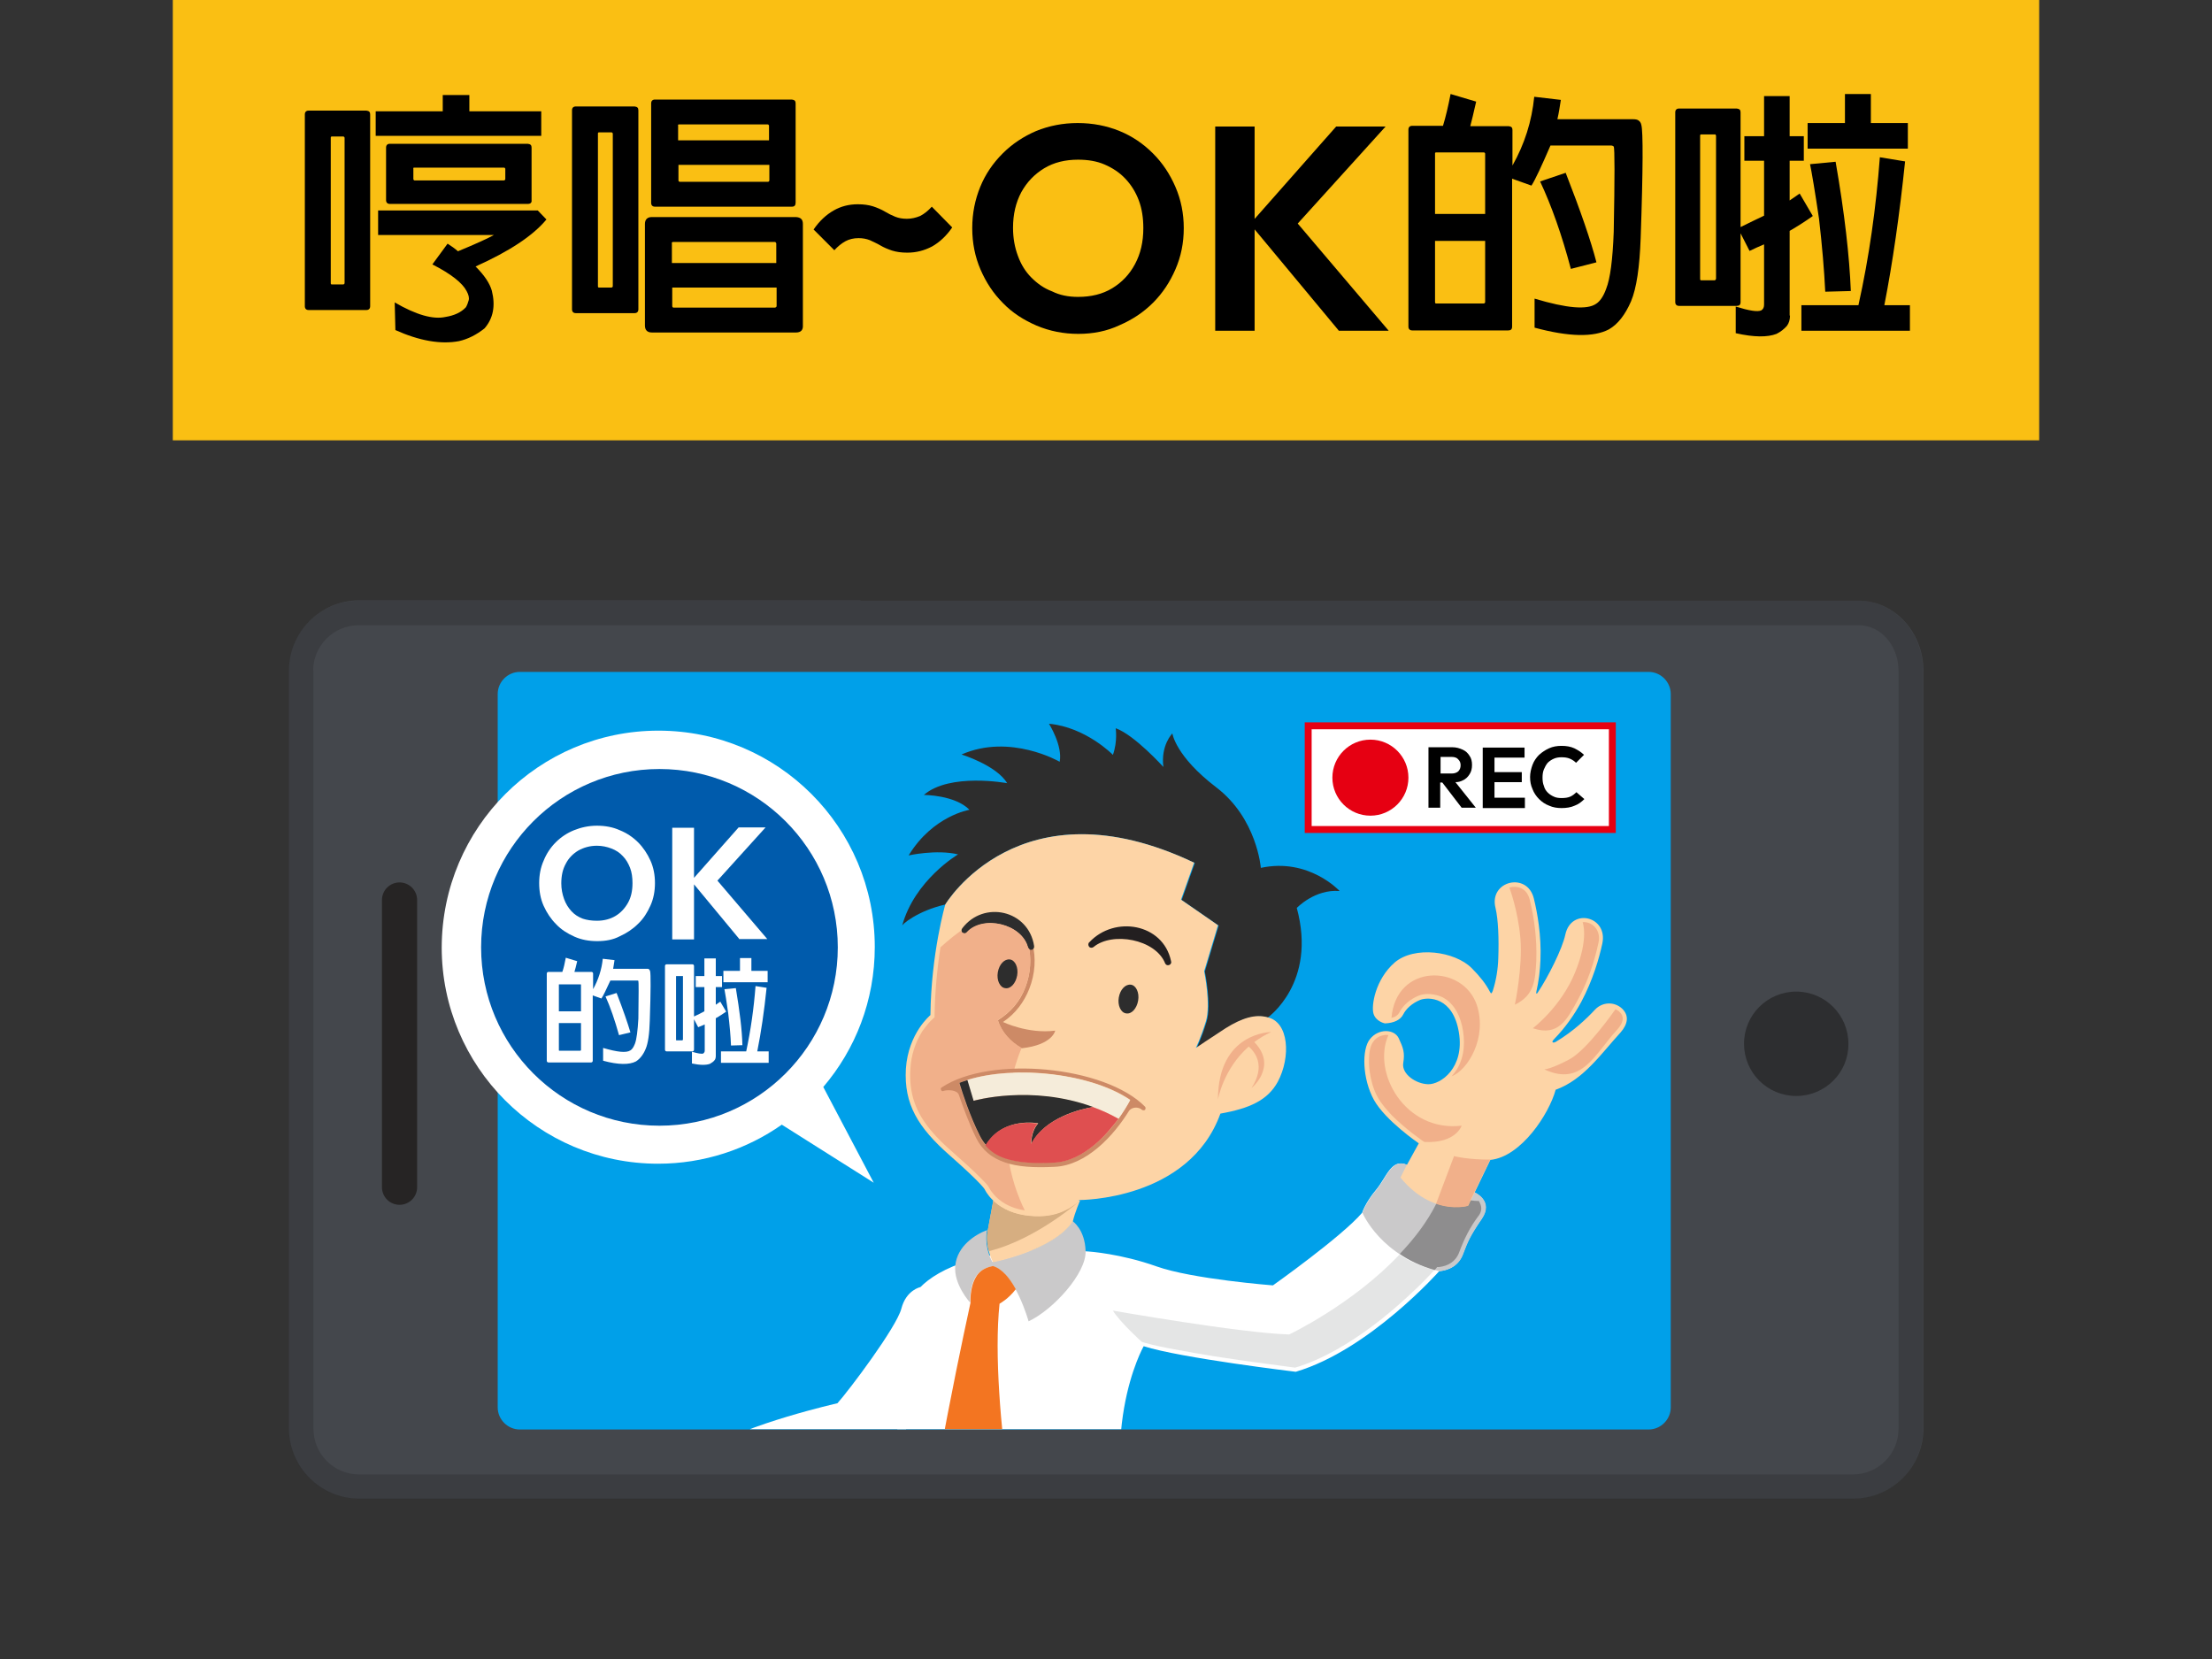
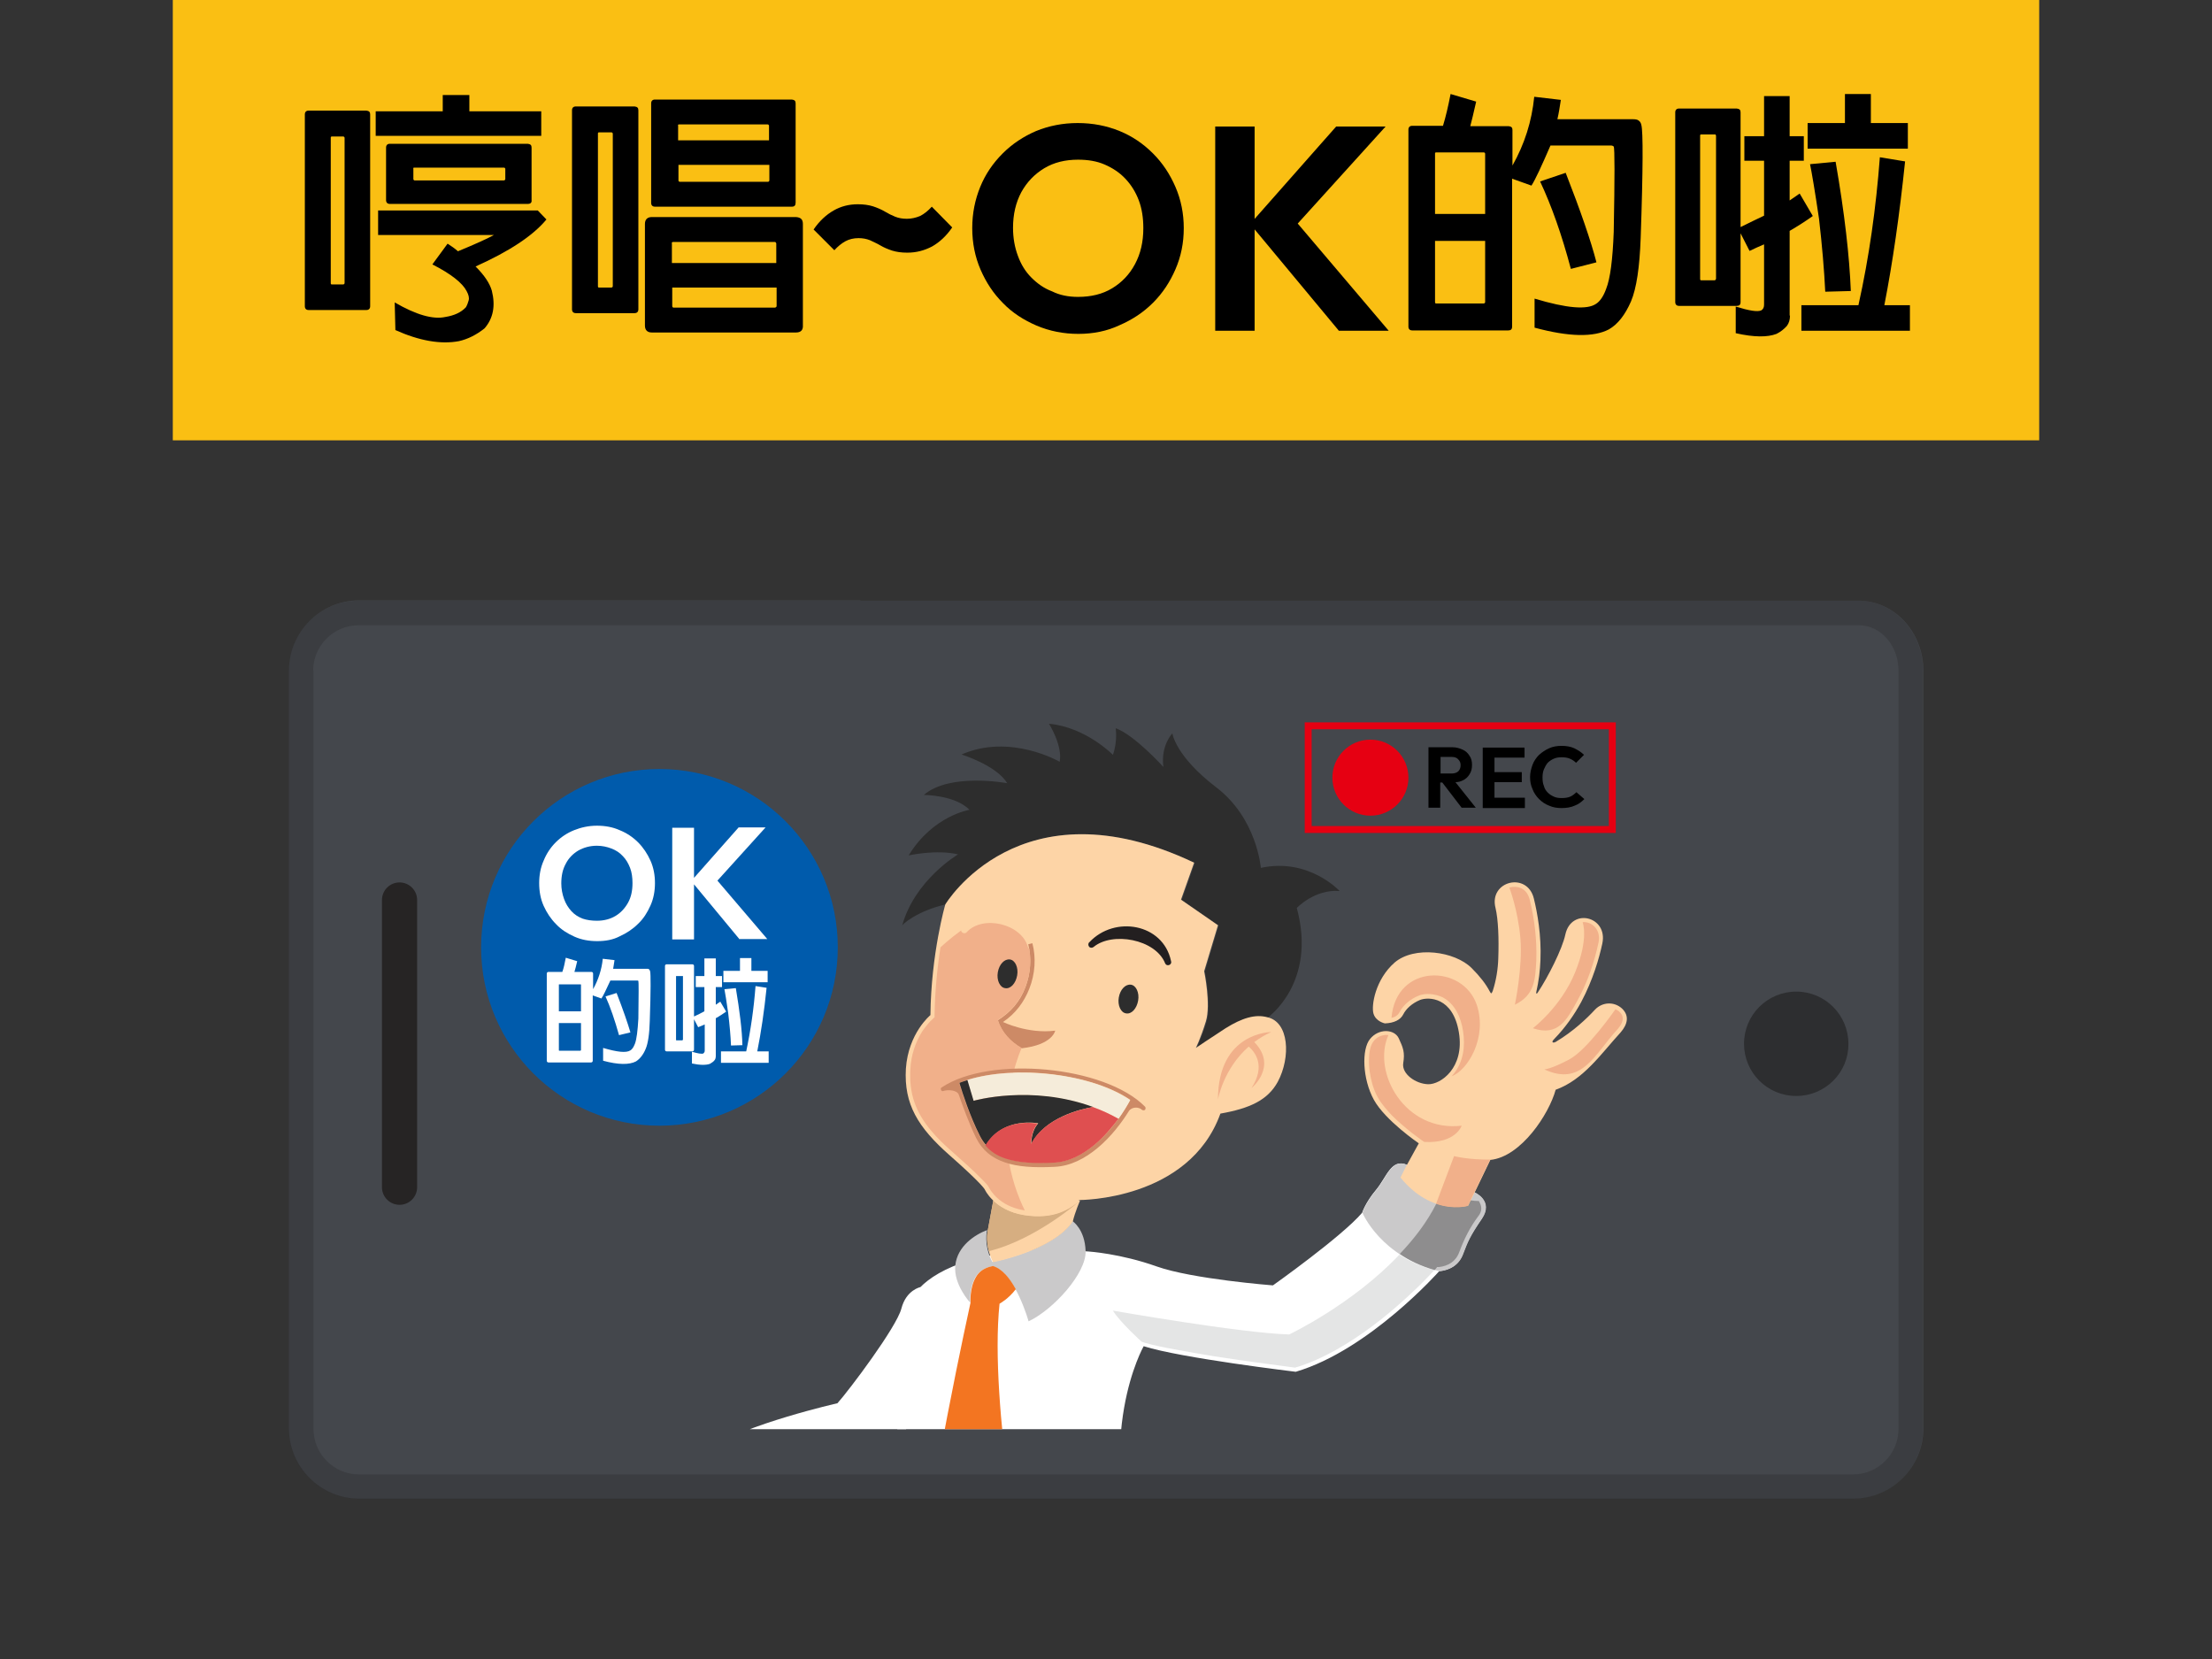
<svg xmlns="http://www.w3.org/2000/svg" xmlns:xlink="http://www.w3.org/1999/xlink" version="1.1" id="圖層_1" x="0px" y="0px" viewBox="0 0 640 480" style="enable-background:new 0 0 640 480;" xml:space="preserve">
  <rect x="0" y="0" width="640" height="480" fill="#333333" stroke="none" />
  <style type="text/css">
	.st0{fill:#FABF13;}
	.st1{fill:#44474C;}
	.st2{opacity:0.4;}
	.st3{fill:#2D2E30;}
	.st4{fill:#00A0E9;}
	.st5{fill:none;stroke:#262424;stroke-width:10.175;stroke-linecap:round;stroke-miterlimit:10;}
	.st6{clip-path:url(#SVGID_00000179621467921761102750000017681089456461401729_);}
	.st7{fill-rule:evenodd;clip-rule:evenodd;fill:#FFFFFF;}
	.st8{fill-rule:evenodd;clip-rule:evenodd;fill:#CAC9CA;}
	.st9{fill-rule:evenodd;clip-rule:evenodd;fill:#FDD4A6;}
	.st10{fill-rule:evenodd;clip-rule:evenodd;fill:#D6AE81;}
	.st11{fill-rule:evenodd;clip-rule:evenodd;fill:#2D2D2D;}
	.st12{fill-rule:evenodd;clip-rule:evenodd;fill:#F37521;}
	.st13{fill-rule:evenodd;clip-rule:evenodd;fill:#E4E5E5;}
	.st14{opacity:0.3;fill-rule:evenodd;clip-rule:evenodd;}
	.st15{fill-rule:evenodd;clip-rule:evenodd;fill:#F1B08A;}
	.st16{fill-rule:evenodd;clip-rule:evenodd;fill:#CD8A66;}
	.st17{fill-rule:evenodd;clip-rule:evenodd;fill:#231F20;}
	.st18{fill-rule:evenodd;clip-rule:evenodd;fill:#F5ECDA;}
	.st19{fill-rule:evenodd;clip-rule:evenodd;fill:#DF4F50;}
	.st20{fill:#FFFFFF;}
	.st21{fill:#005BAC;}
	.st22{fill:#E60012;}
</style>
  <rect x="50" class="st0" width="540" height="127.4" />
  <g>
    <g>
      <path d="M106,89.7H89.3c-0.7,0-1.1-0.4-1.1-1.1V33.1c0-0.7,0.4-1.1,1.1-1.1H106c0.8,0.1,1.1,0.4,1.1,1.1v55.5    C107.1,89.3,106.7,89.7,106,89.7z M96,39.5c-0.2,0-0.3,0.1-0.3,0.3v42.1c0,0.3,0.1,0.4,0.3,0.4h3.3c0.2,0,0.4-0.2,0.4-0.4V39.8    c-0.1-0.2-0.2-0.3-0.4-0.3H96z M128.1,27.5h7.7v4.7h20.8v7.1h-47.9v-7.1h19.4V27.5z M135.6,86.9c0.2-0.7,0-1.6-0.6-2.7    c-1.2-2.3-4.4-4.9-9.9-7.7l4.4-6c1.1,0.7,2.1,1.4,3,2.2c5.1-2.1,8.6-3.7,10.4-4.7h-33.5v-7.1h46.2l2.5,2.6    c-3.9,4.7-10.7,9.2-20.5,13.6c2.6,2.6,4.1,4.9,4.7,7c1.1,4.4,0.4,8-2.1,10.9c-2.4,1.9-4.8,3.1-7.4,3.7c-5.3,1-11.5-0.1-18.4-3.2    l-0.2-8c6.2,3.6,11.1,5,14.7,4.2c2.5-0.4,4.5-1.3,5.9-2.8C135.2,88.2,135.4,87.6,135.6,86.9z M152.7,59h-39.9    c-0.7,0-1.1-0.4-1.1-1.1V42.7c0-0.7,0.4-1.1,1.1-1.1h39.9c0.8,0.1,1.1,0.4,1.1,1.1v15.2C153.9,58.6,153.5,59,152.7,59z     M119.9,48.5c-0.3,0-0.4,0.1-0.3,0.3v3c0,0.2,0.1,0.3,0.3,0.4h25.9c0.2,0,0.4-0.2,0.4-0.4v-3c-0.1-0.2-0.2-0.3-0.4-0.3H119.9z" />
      <path d="M183.6,90.6h-17c-0.7,0-1.1-0.4-1.1-1.1V31.9c0-0.7,0.4-1.1,1.1-1.1h17c0.8,0.1,1.1,0.4,1.1,1.1v57.6    C184.7,90.2,184.3,90.6,183.6,90.6z M173.3,38.3c-0.2,0-0.3,0.1-0.3,0.3v44.2c0,0.3,0.1,0.4,0.3,0.4h3.6c0.2,0,0.4-0.2,0.4-0.4    V38.6c-0.1-0.2-0.2-0.3-0.4-0.3H173.3z M230.3,96.2h-41.7c-1.3,0-2-0.7-2-2V64.8c0-1.3,0.7-2,2-2h41.7c1.4,0.1,2,0.7,2,2v29.3    C232.4,95.5,231.7,96.2,230.3,96.2z M229.1,59.8h-39.6c-0.7,0-1.1-0.4-1.1-1.1V29.9c0-0.7,0.4-1.1,1.1-1.1h39.6    c0.8,0.1,1.1,0.4,1.1,1.1v28.7C230.2,59.4,229.9,59.8,229.1,59.8z M224.6,76.1v-5.7c-0.1-0.2-0.2-0.4-0.4-0.4h-29.5    c-0.3,0.1-0.4,0.2-0.3,0.4v5.7H224.6z M194.5,83.2v5.3c0,0.3,0.1,0.4,0.3,0.5h29.5c0.2-0.1,0.4-0.2,0.4-0.5v-5.3H194.5z     M222.5,40.6v-4.3c-0.1-0.2-0.2-0.3-0.4-0.3h-25.6c-0.3,0-0.4,0.1-0.3,0.3v4.3H222.5z M196.3,47.7v4.5c0,0.2,0.1,0.3,0.3,0.4h25.6    c0.2,0,0.4-0.2,0.4-0.4v-4.5H196.3z" />
    </g>
    <g>
      <g>
        <path d="M443.1,53.7l-5.6-2v42.8c0,0.8-0.4,1.1-1.1,1.1h-27.8c-0.7,0-1.1-0.4-1.1-1.1v-57c0-0.7,0.4-1.1,1.1-1.1h8.9     c0.8-2.6,1.5-5.6,2.2-9.2l7.4,2.2c-0.7,3.2-1.3,5.5-1.7,7.1h11.1c0.8,0.1,1.1,0.4,1.1,1.1v10.3c3.5-6.2,5.6-12.8,6.3-19.9     l7.7,0.9c-0.3,2-0.6,3.9-1,5.6h22c0.6,0,1.1,0.1,1.4,0.3c0.5,0.3,0.8,0.8,0.9,1.4c0.5,1.8,0.5,12.6-0.2,32.6     c-0.3,8.5-1.2,14.6-2.8,18.4c-1.7,3.9-3.8,6.6-6.4,8.1c-4.4,2.3-11.5,2.2-21.5-0.5v-8.4c9.3,2.8,15.2,3.3,17.8,1.5     c1.1-0.7,2.1-2.1,2.9-4.3c1.2-3,1.9-8.5,2.2-16.5c0.3-15.9,0.3-24.2,0-24.7c-0.2-0.2-0.5-0.3-0.8-0.3h-17.5     C446,48.1,444.2,52,443.1,53.7z M429.7,61.9V44.4c-0.1-0.2-0.2-0.3-0.4-0.3h-13.8c-0.2,0-0.3,0.1-0.3,0.3v17.5H429.7z      M415.2,69.7v17.7c0,0.3,0.1,0.4,0.3,0.4h13.8c0.2,0,0.4-0.2,0.4-0.4V69.7H415.2z M453,50c4.3,11,7.3,19.7,8.9,25.9l-7.4,1.9     c-2.6-9.8-5.6-18.3-8.9-25.3L453,50z" />
        <path d="M517.9,91.3c0,1.2-0.3,2.2-0.9,3c-0.8,0.9-1.8,1.7-3,2.3c-2.6,1-6.5,1-11.8-0.2v-7.7c3.9,1.2,6.3,1.6,7.4,1.1     c0.6-0.4,0.8-0.9,0.8-1.7V70.7c-1.4,0.6-2.8,1.2-4.2,1.9l-2.6-5.1v19.9c0,0.8-0.4,1.1-1.1,1.1h-16.7c-0.7,0-1.1-0.4-1.1-1.1V32.5     c0-0.7,0.4-1.1,1.1-1.1h16.7c0.8,0.1,1.1,0.4,1.1,1.1v33.2c2.4-1.2,4.7-2.3,6.8-3.3V46.5h-5.7v-7.1h5.7V27.8h7.4v11.6h4.1v7.1     h-4.1V58c1-0.7,2-1.4,2.9-2l3.8,6.5c-2.1,1.5-4.3,2.9-6.7,4.3V91.3z M492.2,38.9c-0.2,0-0.3,0.1-0.3,0.3v41.5     c0,0.3,0.1,0.4,0.3,0.4h3.9c0.2,0,0.3-0.2,0.4-0.4V39.2c-0.1-0.2-0.2-0.4-0.4-0.3H492.2z M543.9,45.5l7.3,1.2     c-1.6,15.4-3.6,29.3-6,41.6h7.4v7.4h-31.4v-7.4h16.5C540.8,74.4,542.8,60.1,543.9,45.5z M533.9,27.2h7.4v8.4H552v7.4h-29v-7.4     h10.8V27.2z M531.1,46.8c2.6,14.9,4,27.4,4.4,37.4l-7.4,0.2c-0.3-6.2-0.9-13.3-1.8-21.1c-1.2-8.1-2.1-13.4-2.6-15.8L531.1,46.8z" />
      </g>
      <g>
        <path d="M262.5,73.1c-1.7,0-3.1-0.2-4.4-0.6c-1.2-0.4-2.4-0.9-3.4-1.5c-1-0.6-2-1-3-1.5c-1-0.4-2.1-0.6-3.3-0.6     c-1.4,0-2.7,0.3-3.8,0.9c-1.1,0.6-2.2,1.5-3.2,2.6l-6-6c1.7-2.5,3.7-4.3,5.8-5.5c2.1-1.2,4.4-1.8,7-1.8c1.7,0,3.1,0.2,4.4,0.6     c1.2,0.4,2.4,0.9,3.4,1.5c1,0.6,2,1.1,3,1.5c1,0.4,2.1,0.6,3.4,0.6c1.3,0,2.6-0.3,3.8-0.8c1.2-0.6,2.3-1.5,3.4-2.7l5.9,6     c-1.7,2.5-3.7,4.3-5.8,5.5C267.4,72.5,265.1,73.1,262.5,73.1z" />
        <path d="M312,96.6c-4.3,0-8.3-0.8-12.1-2.4c-3.7-1.6-7-3.7-9.7-6.5c-2.8-2.8-4.9-6-6.5-9.7c-1.6-3.7-2.4-7.7-2.4-12     c0-4.3,0.8-8.2,2.3-11.9c1.5-3.7,3.7-6.9,6.5-9.7c2.8-2.8,6-4.9,9.7-6.5c3.7-1.5,7.7-2.3,12-2.3c4.4,0,8.4,0.8,12.1,2.3     c3.7,1.5,6.9,3.7,9.7,6.5c2.8,2.8,4.9,6,6.5,9.7c1.6,3.7,2.4,7.7,2.4,11.9c0,4.3-0.8,8.2-2.4,11.9c-1.6,3.7-3.7,6.9-6.5,9.7     c-2.8,2.8-6,4.9-9.7,6.5C320.3,95.8,316.3,96.6,312,96.6z M311.9,85.9c3.8,0,7.1-0.8,9.9-2.5c2.8-1.7,5-4,6.6-7     c1.6-3,2.4-6.4,2.4-10.4c0-2.9-0.4-5.6-1.3-8c-0.9-2.4-2.2-4.5-3.9-6.3c-1.7-1.8-3.7-3.1-6-4.1c-2.3-1-4.9-1.4-7.7-1.4     c-3.7,0-7,0.8-9.8,2.5c-2.8,1.7-5,4-6.6,6.9c-1.6,3-2.4,6.4-2.4,10.3c0,3,0.5,5.7,1.4,8.1c0.9,2.5,2.2,4.6,3.9,6.3     c1.7,1.7,3.6,3.1,6,4C306.6,85.4,309.1,85.9,311.9,85.9z" />
        <path d="M351.6,95.6V36.6H363v59.1H351.6z M387.3,95.6l-25.6-30.8l24.9-28.2h14.3l-27.8,30.7l0.1-5.3l28.6,33.7H387.3z" />
      </g>
    </g>
  </g>
  <g>
    <g>
      <path class="st1" d="M249,173.7c-11.2,0-29.5,0-40.7,0H103.9c-11.2,0-20.3,9.2-20.3,20.3v219.3c0,11.2,9.2,20.3,20.3,20.3h432.3    c11.2,0,20.3-9.2,20.3-20.3V194.1c0-11.2-8.4-20.3-18.7-20.3c-10.3,0-27.8,0-39,0H249z" />
      <g class="st2">
        <path class="st3" d="M90.6,194.1c0-7.3,5.9-13.2,13.2-13.2h104.5H249h249.8h39c6.4,0,11.5,5.9,11.5,13.2v219.3     c0,7.3-5.9,13.2-13.2,13.2H103.9c-7.3,0-13.2-5.9-13.2-13.2V194.1 M83.5,194.1v219.3c0,11.2,9.2,20.3,20.3,20.3h432.3     c11.2,0,20.3-9.2,20.3-20.3V194.1c0-11.2-8.4-20.3-18.7-20.3c-10.3,0-27.8,0-39,0H249c-11.2,0-29.5,0-40.7,0H103.9     C92.7,173.7,83.5,182.9,83.5,194.1L83.5,194.1z" />
      </g>
    </g>
    <g>
-       <path class="st4" d="M477,194.4c3.5,0,6.4,2.9,6.4,6.4v206.4c0,3.5-2.9,6.4-6.4,6.4H150.4c-3.5,0-6.4-2.9-6.4-6.4V200.8    c0-3.5,2.9-6.4,6.4-6.4H477z" />
-     </g>
+       </g>
    <g>
      <line class="st5" x1="115.6" y1="343.5" x2="115.6" y2="260.4" />
    </g>
    <g>
      <path class="st3" d="M519.7,317.1c-8.4,0-15.1-6.8-15.1-15.1c0-8.4,6.8-15.1,15.1-15.1c8.4,0,15.1,6.8,15.1,15.1    C534.9,310.3,528.1,317.1,519.7,317.1z" />
    </g>
  </g>
  <g>
    <defs>
      <rect id="SVGID_1_" x="144" y="194.4" width="339.3" height="219.1" />
    </defs>
    <clipPath id="SVGID_00000151543988590212647130000007465222817408897943_">
      <use xlink:href="#SVGID_1_" style="overflow:visible;" />
    </clipPath>
    <g style="clip-path:url(#SVGID_00000151543988590212647130000007465222817408897943_);">
      <path class="st7" d="M270.4,375.4l-4.1-3c0,0-4.1,0.8-5.5,6.2c-1.4,5.4-15.1,23.6-18.5,27.4c0,0-26.5,6-37.3,13.2    c0,0,8.1,3.9,9.1,20.8c0,0,32.6-11.7,36.8-14.6l18.7-19.8L270.4,375.4z" />
      <path class="st8" d="M205,419.1c0,0,8.1,3.9,9.1,20.8c-0.1,4-0.9,5.4-0.9,5.4l-10.7-1.1c-1.9-12.8-11.4-16.5-11.4-16.5l-3,1.3    c-1.3-3.7-0.6-5.9-0.6-5.9C193.1,419.9,205,419.1,205,419.1z" />
      <path class="st7" d="M266.3,372.4c4.8-4.9,18.2-12.6,48.7-10.3c0,0,9.2,0.6,19.6,4.3c10.4,3.7,33.7,5.5,33.7,5.5    s19.9-14.1,25.8-21c0,0,0.9-2.9,4-6.6c3.1-3.7,4.4-9.2,8.9-7.3c0,0,5.2,7.4,19.6,8c0,0,5.6,2.4,2.1,7.6c-3.5,5.1-4.1,6.7-5.4,10.1    c-1.2,3.4-4,4.8-6.9,5.1c0,0-20.2,22.8-41.5,29.1c0,0-33.4-4-44-7.4c0,0-14.7,25.8-1.2,65.3c0,0,11.6,19,1.5,33.1    c0,0-7.2-4.8-15.8-2.8c-8.6,2-26.1-4.1-36.9-8.4c-10.9-4.3-16.7-6-16.7-6S252.7,426.4,266.3,372.4z" />
      <path class="st8" d="M394.2,350.9c0,0,0.9-2.9,4-6.6c3.1-3.7,4.4-9.2,8.9-7.3c0,0,5.2,7.4,19.6,8c0,0,5.6,2.4,2.1,7.6    c-3.5,5.1-4.1,6.7-5.4,10.1c-1.2,3.4-4,4.8-6.9,5.1C399.5,363.7,394.2,350.9,394.2,350.9z" />
      <path class="st8" d="M310.3,353.3c0,0,3.6,2.3,3.8,8.7c0.2,6.4-9.3,16.9-16.5,20.3c0,0-3.9-14.1-10.3-15.9c0,0-3.3,0.1-5.1,3.2    c-1.8,3.1-1.5,7.3-1.5,7.3s-4.9-5.3-4.3-10.8c0.6-5.6,5.7-8.9,9.2-10.2c0,0-1.1,4.2,1.5,9.2C287.2,365.1,304.7,361.8,310.3,353.3z    " />
      <path class="st9" d="M312.5,347.3c0,0-1.5,3.5-2.1,6.1c-5.7,8.5-23.1,11.8-23.1,11.8c-2.5-5-1.5-9.2-1.5-9.2l1.6-8.7H312.5z" />
      <path class="st10" d="M296.4,351.6c-4.4-0.7-7.3-2.6-9-4.3l-1.6,8.6c0,0-0.7,2.6,0.3,6.1c13.8-3.4,26.5-14.7,26.5-14.7    C309.4,349.9,305.1,352.9,296.4,351.6z" />
      <path class="st11" d="M273.5,261.7c0,0,21.5-36.2,72.2-12l-3.8,10.7l10.7,7.4l-4,13.3c0,0,2,9.6,0.5,14.5    c-1.5,4.9-2.9,7.7-2.9,7.7s3.8-2.6,8.6-5.7c4.8-3.1,8.6-4.1,12-3.2c0,0,14.3-10,8.4-31.7c0,0,5.2-5.5,12.4-4.9    c0,0-8.9-9.7-22.8-6.7c0,0-1.1-14.3-12.9-23.3c-11.8-9-12.7-15.6-12.7-15.6s-3.4,3.4-2.6,9.7c0,0-8.4-9.3-13.8-11.2    c0,0,0.6,3.8-0.8,7.7c0,0-7.8-8-18.5-9c0,0,4,6.3,3.1,11c0,0-14.3-8.3-28.4-2.1c0,0,10.1,3.1,13.2,8.3c0,0-16.6-3.1-24.1,3.4    c0,0,9,0,13.2,4.3c0,0-10.6,1.7-17.6,13.2c0,0,8-1.8,14.3-0.3c0,0-12.6,7.4-16.2,20.7C260.8,267.6,265.3,263.6,273.5,261.7z" />
      <path class="st9" d="M405.2,340.7l1.5-3l3.8-6.9c0,0-9.7-6.6-13-12.6c-3.3-6-3.6-14.6-1.1-17.6c2.5-3.1,7-2.9,8.3-0.2    c1.3,2.8,1.8,4.1,1.3,7.2c-0.5,3.1,3.6,6,7.2,6.1c3.6,0.1,10.6-4.7,8.9-15c-1.7-10.3-8.8-10.3-11.2-9.4c-2.4,1-4.1,2.6-4.9,4.2    c-0.8,1.6-2.7,2.5-5.3,2.6c0,0-2.6-0.5-3.3-2.8c-0.7-2.3,0.5-9.9,6.1-14.8c5.7-4.9,17.4-3.3,22.3,1.6c2.4,2.4,4.1,4.6,5.2,6.7    c0.4,0.7,0.5,0.9,0.9-0.1c1-3.1,1.5-6.3,1.6-9.4c0.2-5.7,0-11.2-0.8-14.6c-2-7.8,9.2-10.6,11.1-2.7c1,4.1,2.2,10.6,1.9,17.8    c-0.1,3-0.5,6.1-1.2,9.2c-0.1,0.5,0.1,0.7,0.4,0.2c3-4.5,7.1-12.6,8-16.8c1.7-7.9,12.4-5.3,10.7,2.6c-0.9,4.2-2.7,10.5-6.1,16.9    c-2,3.7-4.6,7.4-7.8,10.7c-1.2,1.2-0.1,1.2,0.5,0.8c5-3,8.9-6.7,11.3-9.3c2.1-2.2,5.5-2.4,7.8-0.3c2.2,2.1,1.6,4.6-0.4,6.9    c-5.6,6.1-10.7,13.7-18.8,16.6c-1.9,7-10,19.4-18.9,20.3l-6.4,13.3C424.7,348.9,414.3,351.9,405.2,340.7z" />
      <path class="st12" d="M282.3,369.6c-1.8,3.1-1.5,7.3-1.5,7.3s-12.9,58.5-14.6,84.5c0,0,2.5,6.7,6.3,13.1c1.8,0.7,3.7,1.4,5.9,2.3    c1.3,0.5,2.6,1,4,1.5c4.8-5.5,12.8-14.5,14.6-16.3c0,0-10.9-55.3-7.8-84.8c0,0,2.6-1.4,4.7-4.2c-1.7-3.1-3.9-5.9-6.6-6.7    C287.3,366.4,284,366.5,282.3,369.6z" />
      <path class="st13" d="M339.8,390.4c3.8,0.7,7.6,1.4,11.4,2c7.8,1.2,15.7,2.3,23.5,3.3c4.1-1.2,8-3,11.8-5.1    c7.3-4.1,14.2-9.4,20.4-15.1c2.1-1.9,4.2-3.9,6.2-6c0.6-0.7,1.3-1.3,1.9-2c-4-1.1-7.4-2.7-10.1-4.5    c-13.7,14.5-31.9,23.1-31.9,23.1c-14-0.4-51-6.9-51-6.9c1.9,3.2,8.3,9,8.3,9l0.9,0.3C334,389.3,337,389.9,339.8,390.4z" />
      <path class="st14" d="M415.1,367.5c0.1-0.2,0.3-0.3,0.4-0.5l0.3-0.4l0.5,0c2.7-0.3,4.9-1.6,5.9-4.3c1.4-3.8,3.1-7.2,5.5-10.4    c0.8-1,1.1-2.1,0.7-3.3c-0.1-0.3-0.3-0.7-0.5-1.1c-0.8,0-1.6-0.1-2.4-0.2l-0.7,1.5c0,0-4,1.2-9.2-0.6l0,0    c-2.7,5.4-6.5,10.3-10.6,14.6C407.7,364.7,411,366.3,415.1,367.5z" />
      <path class="st15" d="M415.6,348.3L415.6,348.3L415.6,348.3z M431.6,335.5c-6.8,0.1-10.9-1-10.9-1l-3.4,9l-1.8,4.8    c5.2,1.8,9.2,0.6,9.2,0.6l0.7-1.5l1.1-2.3l4.6-9.5C431.3,335.5,431.5,335.5,431.6,335.5z" />
      <path class="st9" d="M202.5,444.2c0,0-1.1,5.8-0.4,9.6c0.7,3.8,3.3,4.4,3.8,6.8c0.5,2.4-4.2,3.9-6.5,3.3c-2.3-0.6-5.6-6-7.2-9.3    c-1.6-3.3-2.7-10.7-2.7-10.7c-10.4,1-21.4-4.7-21.5-4.8c0,0-8.9,5.2-12.9,7.1c-4,1.8-6.5,2-9.6,1.4c-3-0.6-2.8-4.5,0.5-5.9    c3.2-1.4,10-6.9,12.1-9.8c2.1-2.9,6.3-5,10.3-3.9s14.4,3.2,19.6,1l3-1.3C191.1,427.8,200.6,431.5,202.5,444.2z" />
-       <path class="st10" d="M160.7,443.4c0.2,3.3,1,7.3,3.3,9.3c4.3,3.7,7.9,1.7,7.4-0.4c-0.4-1.7-1.8-8.2-2-12.4    c-0.8-0.4-1.3-0.6-1.3-0.7C168,439.2,164.4,441.3,160.7,443.4z" />
      <path class="st15" d="M422.9,325.7c-16.4,1.9-26-15.4-21.2-26.2c-0.4-0.1-0.9-0.1-1.3,0c-1.2,0.2-2.3,0.8-3,1.8    c-1,1.2-1.3,3.5-1.3,5c-0.1,2.5,0.3,5.1,1,7.5c0.4,1.3,0.9,2.6,1.6,3.8c1,1.8,2.6,3.6,4,5.1c1.8,1.8,3.7,3.4,5.7,5    c0.9,0.7,1.9,1.4,2.8,2.1l0.9,0.6C421.2,330.9,422.9,325.7,422.9,325.7L422.9,325.7z M410.4,288.1c-2.2,0.9-4.4,2.6-5.5,4.8    c-0.5,0.9-1.3,1.4-2.3,1.6c1.3-15.8,20.7-15.6,24.7-3.7c3.1,9.5-2.7,18.9-7.3,20.6c0.2-0.2,0.4-0.5,0.6-0.7    c2.8-3.5,3.4-8,2.7-12.4c-0.6-3.9-2.3-7.9-6-9.8C415.3,287.6,412.5,287.2,410.4,288.1L410.4,288.1z M468,297.8    c1.4-1.6,2.3-3.5,0.5-5.1c-0.3-0.3-0.7-0.5-1.1-0.7c0,0-8.2,11.9-13.5,14.6c-5.3,2.8-7.1,2.8-7.1,2.8    C457.8,314.5,461.4,304.9,468,297.8L468,297.8z M456.5,289.3c-3.1,5.7-5.6,10.7-13,8.2c0,0,8.1-6.1,12.2-16.1    c4.1-10,2.2-14.5,2.2-14.6c2.6-0.2,5.4,2.1,4.6,5.9C461.3,278.4,459.3,284.2,456.5,289.3L456.5,289.3z M444.5,277.8    c0.2-5.8-0.5-11.8-1.9-17.5c-0.4-1.5-1.2-2.8-2.7-3.4c-1-0.4-2.2-0.4-3.2-0.1c0,0,2.5,6.5,3.2,14.7c0.7,8.3-1.6,19.2-1.6,19.2    C444,287.9,444.2,283.6,444.5,277.8z" />
      <path class="st9" d="M273.5,261.7c0,0-4.1,14.1-4.3,32c0,0-6.4,5.2-7.1,15.5c-0.6,10.3,3.5,17,12.7,25.1    c9.2,8.1,10.1,9.8,10.1,9.8s2.6,6,11.3,7.4c8.7,1.4,13-1.7,16.1-4.3c0,0,31.7,0.2,40.8-25c8.5-1.5,13.7-3.9,16.6-9.2    c3.8-7.1,3.3-17.4-3.1-18.7c-3.4-0.9-7.2,0.2-12,3.2c-4.8,3.1-8.6,5.7-8.6,5.7s1.4-2.8,2.9-7.7c1.5-4.9-0.5-14.5-0.5-14.5l4-13.3    l-10.7-7.4l3.8-10.7C295,225.6,273.5,261.7,273.5,261.7z" />
      <path class="st16" d="M298.7,272.9c1.1,4.2,0.8,8.9-0.9,13.2c-1.5,3.8-4,7.2-7.6,9.6c0,0,7.2,3.5,15.1,2.5c0,0-0.7,4.1-9.7,5.1    c-3.2-1.8-5.8-4.6-6.9-8.1c3.8-2.4,6.4-5.4,8-9.6c1.5-4,1.8-8.4,0.8-12.4L298.7,272.9z" />
      <path class="st17" d="M316.4,274c-0.4,0.3-1,0.3-1.3-0.1c-0.3-0.4-0.3-1,0.1-1.3c7.3-7.8,21.3-5.4,23.6,5.4c0.2,0.5,0,1-0.5,1.2    c-0.5,0.2-1,0-1.2-0.5C334.3,271.7,321.8,269.5,316.4,274z" />
-       <path class="st11" d="M279.8,269.8c-0.3,0.4-0.9,0.4-1.3,0.1c-0.4-0.3-0.4-0.9-0.1-1.3c6.2-8.2,19.2-5.3,20.8,5.1    c0.1,0.5-0.2,1-0.7,1.1c-0.5,0.1-1-0.2-1.1-0.7C295.6,267.3,284.4,264.7,279.8,269.8z" />
      <path class="st15" d="M270,294.7c-1.1,0.9-2.3,2.5-3.1,3.6c-2.1,3.3-3.3,7.1-3.5,11c-0.2,3.3,0.1,6.6,1.2,9.7    c2,5.8,6.6,10.5,11.1,14.4c2.9,2.6,5.9,5.2,8.6,8c0.5,0.5,1.5,1.5,1.8,2.1l0,0l0,0c0.4,0.9,1.4,2.1,2.1,2.8    c0.3,0.3,0.6,0.5,0.9,0.8c2.1,1.7,4.7,2.7,7.4,3.1c-0.5-1-1-2.1-1.4-3.1c-9.3-22.5,0.5-43.9,0.5-43.9c-3.2-1.8-5.8-4.6-6.9-8.1    c3.8-2.4,6.4-5.4,8-9.6c1.4-3.6,1.7-7.4,1.1-11c-0.2-0.1-0.3-0.3-0.4-0.5c-1.8-6.7-13-9.4-17.7-4.3c-0.3,0.4-0.9,0.4-1.3,0.1    c-0.2-0.2-0.3-0.3-0.3-0.6c-3.2,2.3-6,4.9-6,4.9c-1,6.5-1.6,13.1-1.7,19.6l0,0.6L270,294.7z" />
      <path class="st16" d="M273.1,315.6c-0.3,0.2-0.7,0.1-0.8-0.2c-0.2-0.3-0.1-0.7,0.2-0.8c14-9.3,47.2-6.2,58.8,5.6    c0.2,0.2,0.2,0.6,0,0.9c-0.2,0.2-0.6,0.2-0.9,0c-0.9-0.9-3-0.9-3.8,0.4c-2,3.2-5.1,7.4-9.1,10.7c-3.5,2.9-7.7,5.2-12.4,5.4    c-6,0.3-10.7,0-14.4-1.3c-3.8-1.3-6.5-3.5-8.3-7.1c-2.1-4.3-3.9-9.3-5-12.5C276.8,315.3,274.3,315.3,273.1,315.6L273.1,315.6z     M327,318.2c-11.9-8.1-35.8-10.4-49.5-4.9l0.1,0.4c0.7,2.3,2.9,9.2,5.8,14.9c1.6,3.3,4.1,5.3,7.6,6.5c3.6,1.2,8.2,1.5,14,1.2    c4.4-0.2,8.3-2.3,11.7-5.1C321.8,327,325.5,321.2,327,318.2z" />
      <path class="st18" d="M279.8,312.5l1.8,6c0,0,21.5-6.2,42,5.2c1.5-2.1,2.7-4.1,3.4-5.4C315.7,310.6,293.8,308.1,279.8,312.5z" />
      <path class="st11" d="M298.4,331c3.9-7.7,14.5-10.2,17.9-10.7c-18-6.6-34.6-1.8-34.6-1.8l-1.8-6c-0.8,0.3-1.6,0.5-2.3,0.8l0.1,0.4    c0.7,2.3,2.9,9.2,5.8,14.9c0.5,1,1.1,1.9,1.8,2.7c4.9-8.3,15.1-6.3,15.1-6.3C298.2,327.5,298.4,331,298.4,331z" />
      <path class="st19" d="M316.2,320.3c-3.3,0.6-13.9,3-17.9,10.7c0,0-0.1-3.5,1.9-5.9c0,0-10.2-2.1-15.1,6.3c1.5,1.8,3.4,3,5.8,3.8    c3.6,1.2,8.2,1.5,14,1.2c4.4-0.2,8.3-2.3,11.7-5.1c2.8-2.3,5.1-5.1,7-7.6C321.1,322.3,318.7,321.2,316.2,320.3z" />
      <path class="st11" d="M292.2,277.6c1.5,0.2,2.5,2.3,2.1,4.6c-0.4,2.3-1.9,4-3.5,3.7c-1.5-0.2-2.5-2.3-2.1-4.6    C289.1,279,290.6,277.4,292.2,277.6z" />
      <path class="st11" d="M327.2,284.9c1.5,0.2,2.5,2.3,2.1,4.6c-0.4,2.3-1.9,4-3.5,3.7c-1.5-0.2-2.5-2.3-2.1-4.6    C324.1,286.3,325.6,284.7,327.2,284.9z" />
      <path class="st15" d="M367.8,298.6c0,0-15.4,0-15.4,19.5c0,0,1.5-8.8,8.9-15.3c1.8,1.6,5,5.5,0.8,12c0,0,7.7-6.2,0.8-13.3    C364.4,300.4,366,299.4,367.8,298.6z" />
    </g>
  </g>
  <g>
    <g>
-       <path class="st20" d="M190.5,211.4c34.6,0,62.6,28,62.6,62.6c0,15.5-5.6,29.6-14.9,40.5l14.6,27.7l-26.6-16.8    c-10.1,7.1-22.5,11.3-35.8,11.3c-34.6,0-62.6-28.1-62.6-62.6C127.9,239.4,155.9,211.4,190.5,211.4z" />
-     </g>
+       </g>
    <path class="st21" d="M139.2,274.1c0,28.5,23.1,51.6,51.6,51.6c28.5,0,51.6-23.1,51.6-51.6c0-28.5-23.1-51.6-51.6-51.6   C162.3,222.5,139.2,245.6,139.2,274.1z" />
  </g>
  <g>
    <path class="st20" d="M174,288.9l-2.5-0.9v18.9c0,0.3-0.2,0.5-0.5,0.5h-12.3c-0.3,0-0.5-0.2-0.5-0.5v-25.2c0-0.3,0.2-0.5,0.5-0.5h4   c0.4-1.1,0.7-2.5,1-4.1l3.3,1c-0.3,1.4-0.6,2.4-0.8,3.1h4.9c0.3,0,0.5,0.2,0.5,0.5v4.5c1.5-2.7,2.5-5.7,2.8-8.8l3.4,0.4   c-0.1,0.9-0.3,1.7-0.4,2.5h9.7c0.3,0,0.5,0,0.6,0.1c0.2,0.1,0.3,0.3,0.4,0.6c0.2,0.8,0.2,5.6-0.1,14.4c-0.1,3.7-0.5,6.5-1.2,8.1   c-0.7,1.7-1.7,2.9-2.8,3.6c-1.9,1-5.1,1-9.5-0.2v-3.7c4.1,1.2,6.7,1.5,7.9,0.7c0.5-0.3,0.9-0.9,1.3-1.9c0.5-1.3,0.8-3.8,1-7.3   c0.1-7,0.1-10.7,0-10.9c-0.1-0.1-0.2-0.1-0.4-0.1h-7.7C175.3,286.5,174.5,288.2,174,288.9z M168.1,292.6v-7.7   c0-0.1-0.1-0.1-0.2-0.1h-6.1c-0.1,0-0.1,0-0.1,0.1v7.7H168.1z M161.7,296v7.8c0,0.1,0,0.2,0.1,0.2h6.1c0.1,0,0.2-0.1,0.2-0.2V296   H161.7z M178.4,287.3c1.9,4.9,3.2,8.7,4,11.4l-3.3,0.8c-1.2-4.3-2.5-8.1-3.9-11.2L178.4,287.3z" />
    <path class="st20" d="M207.1,305.5c0,0.5-0.1,1-0.4,1.3c-0.3,0.4-0.8,0.7-1.3,1c-1.1,0.4-2.9,0.4-5.2-0.1v-3.4   c1.7,0.5,2.8,0.7,3.3,0.5c0.2-0.2,0.4-0.4,0.4-0.8v-7.6c-0.6,0.3-1.2,0.5-1.9,0.8l-1.2-2.3v8.8c0,0.3-0.2,0.5-0.5,0.5h-7.4   c-0.3,0-0.5-0.2-0.5-0.5v-24.2c0-0.3,0.2-0.5,0.5-0.5h7.4c0.3,0,0.5,0.2,0.5,0.5v14.6c1.1-0.5,2.1-1,3-1.5v-7h-2.5v-3.2h2.5v-5.1   h3.3v5.1h1.8v3.2h-1.8v5.1c0.4-0.3,0.9-0.6,1.3-0.9l1.7,2.9c-0.9,0.6-1.9,1.3-3,1.9V305.5z M195.7,282.4c-0.1,0-0.1,0-0.1,0.1v18.3   c0,0.1,0,0.2,0.1,0.2h1.7c0.1,0,0.1-0.1,0.2-0.2v-18.3c0-0.1-0.1-0.2-0.2-0.1H195.7z M218.6,285.3l3.2,0.5   c-0.7,6.8-1.6,12.9-2.7,18.4h3.3v3.3h-13.8v-3.3h7.3C217.2,298.1,218.1,291.8,218.6,285.3z M214.1,277.2h3.3v3.7h4.7v3.3h-12.8   v-3.3h4.8V277.2z M212.9,285.9c1.1,6.6,1.8,12.1,1.9,16.5l-3.3,0.1c-0.1-2.7-0.4-5.9-0.8-9.3c-0.5-3.6-0.9-5.9-1.1-7L212.9,285.9z" />
  </g>
  <g>
    <path class="st20" d="M172.8,272.3c-2.4,0-4.6-0.4-6.6-1.3s-3.8-2-5.3-3.6c-1.5-1.5-2.7-3.3-3.6-5.3c-0.9-2-1.3-4.2-1.3-6.6   c0-2.3,0.4-4.5,1.3-6.5c0.8-2,2-3.8,3.5-5.3c1.5-1.5,3.3-2.7,5.3-3.5c2-0.8,4.2-1.3,6.6-1.3c2.4,0,4.6,0.4,6.6,1.3   c2,0.8,3.8,2,5.3,3.5c1.5,1.5,2.7,3.3,3.6,5.3c0.9,2,1.3,4.2,1.3,6.5c0,2.3-0.4,4.5-1.3,6.5c-0.9,2-2,3.8-3.6,5.3   c-1.5,1.5-3.3,2.7-5.3,3.6C177.4,271.9,175.2,272.3,172.8,272.3z M172.7,266.4c2.1,0,3.9-0.5,5.4-1.4c1.5-0.9,2.7-2.2,3.6-3.8   c0.9-1.6,1.3-3.5,1.3-5.7c0-1.6-0.2-3.1-0.7-4.4c-0.5-1.3-1.2-2.5-2.1-3.4c-0.9-1-2-1.7-3.3-2.2c-1.3-0.5-2.7-0.8-4.2-0.8   c-2,0-3.8,0.5-5.4,1.4c-1.5,0.9-2.8,2.2-3.6,3.8c-0.9,1.6-1.3,3.5-1.3,5.7c0,1.6,0.3,3.1,0.8,4.5c0.5,1.4,1.2,2.5,2.1,3.5   c0.9,1,2,1.7,3.3,2.2C169.8,266.2,171.2,266.4,172.7,266.4z" />
    <path class="st20" d="M194.5,271.8v-32.3h6.3v32.3H194.5z M214,271.8l-14-16.9l13.7-15.5h7.8l-15.2,16.8l0-2.9l15.7,18.4H214z" />
  </g>
  <g>
    <g>
-       <rect x="378.5" y="210" class="st20" width="88" height="30" />
      <path class="st22" d="M465.5,211v28h-86v-28H465.5 M467.5,209h-90v32h90V209L467.5,209z" />
    </g>
    <circle class="st22" cx="396.5" cy="225" r="11" />
    <g>
      <path d="M423.2,225.8c0.9-0.4,1.5-1,2-1.8c0.5-0.8,0.7-1.6,0.7-2.7c0-1-0.2-1.9-0.7-2.6c-0.5-0.8-1.1-1.4-2-1.8    c-0.9-0.4-1.8-0.7-3-0.7h-3.5h-0.9h-2.5v17.5h3.4v-7.3h0.6l5.6,7.3h4.1l-5.9-7.4C422,226.3,422.6,226.1,423.2,225.8z M416.8,219    h3.2c0.8,0,1.5,0.2,1.9,0.7c0.5,0.5,0.7,1,0.7,1.7c0,0.7-0.2,1.3-0.7,1.8c-0.5,0.4-1.1,0.6-1.9,0.6h-3.2V219z" />
      <polygon points="432.4,226.3 440.3,226.3 440.3,223.4 432.4,223.4 432.4,219.2 441.1,219.2 441.1,216.3 432.4,216.3 431.5,216.3     429,216.3 429,233.8 431.5,233.8 432.4,233.8 441.2,233.8 441.2,230.8 432.4,230.8   " />
      <path d="M456.1,229.2c-0.5,0.5-1.1,1-1.8,1.3c-0.7,0.3-1.5,0.4-2.5,0.4c-0.8,0-1.6-0.1-2.2-0.4c-0.7-0.3-1.3-0.7-1.8-1.2    c-0.5-0.5-0.9-1.1-1.1-1.9c-0.3-0.7-0.4-1.5-0.4-2.4c0-0.9,0.1-1.7,0.4-2.4c0.3-0.7,0.6-1.3,1.1-1.9c0.5-0.5,1.1-0.9,1.8-1.2    c0.7-0.3,1.4-0.4,2.2-0.4c0.9,0,1.7,0.1,2.4,0.4s1.3,0.7,1.8,1.2l2.3-2.3c-0.8-0.8-1.8-1.4-2.8-1.9c-1.1-0.5-2.3-0.7-3.7-0.7    c-1.3,0-2.5,0.2-3.6,0.7c-1.1,0.5-2,1.1-2.9,1.9c-0.8,0.8-1.5,1.8-1.9,2.9c-0.4,1.1-0.7,2.3-0.7,3.5c0,1.3,0.2,2.4,0.7,3.5    c0.4,1.1,1.1,2.1,1.9,2.9c0.8,0.8,1.8,1.5,2.9,1.9c1.1,0.5,2.3,0.7,3.6,0.7c1.4,0,2.7-0.2,3.8-0.7c1.1-0.4,2-1.1,2.8-1.9    L456.1,229.2z" />
    </g>
  </g>
</svg>